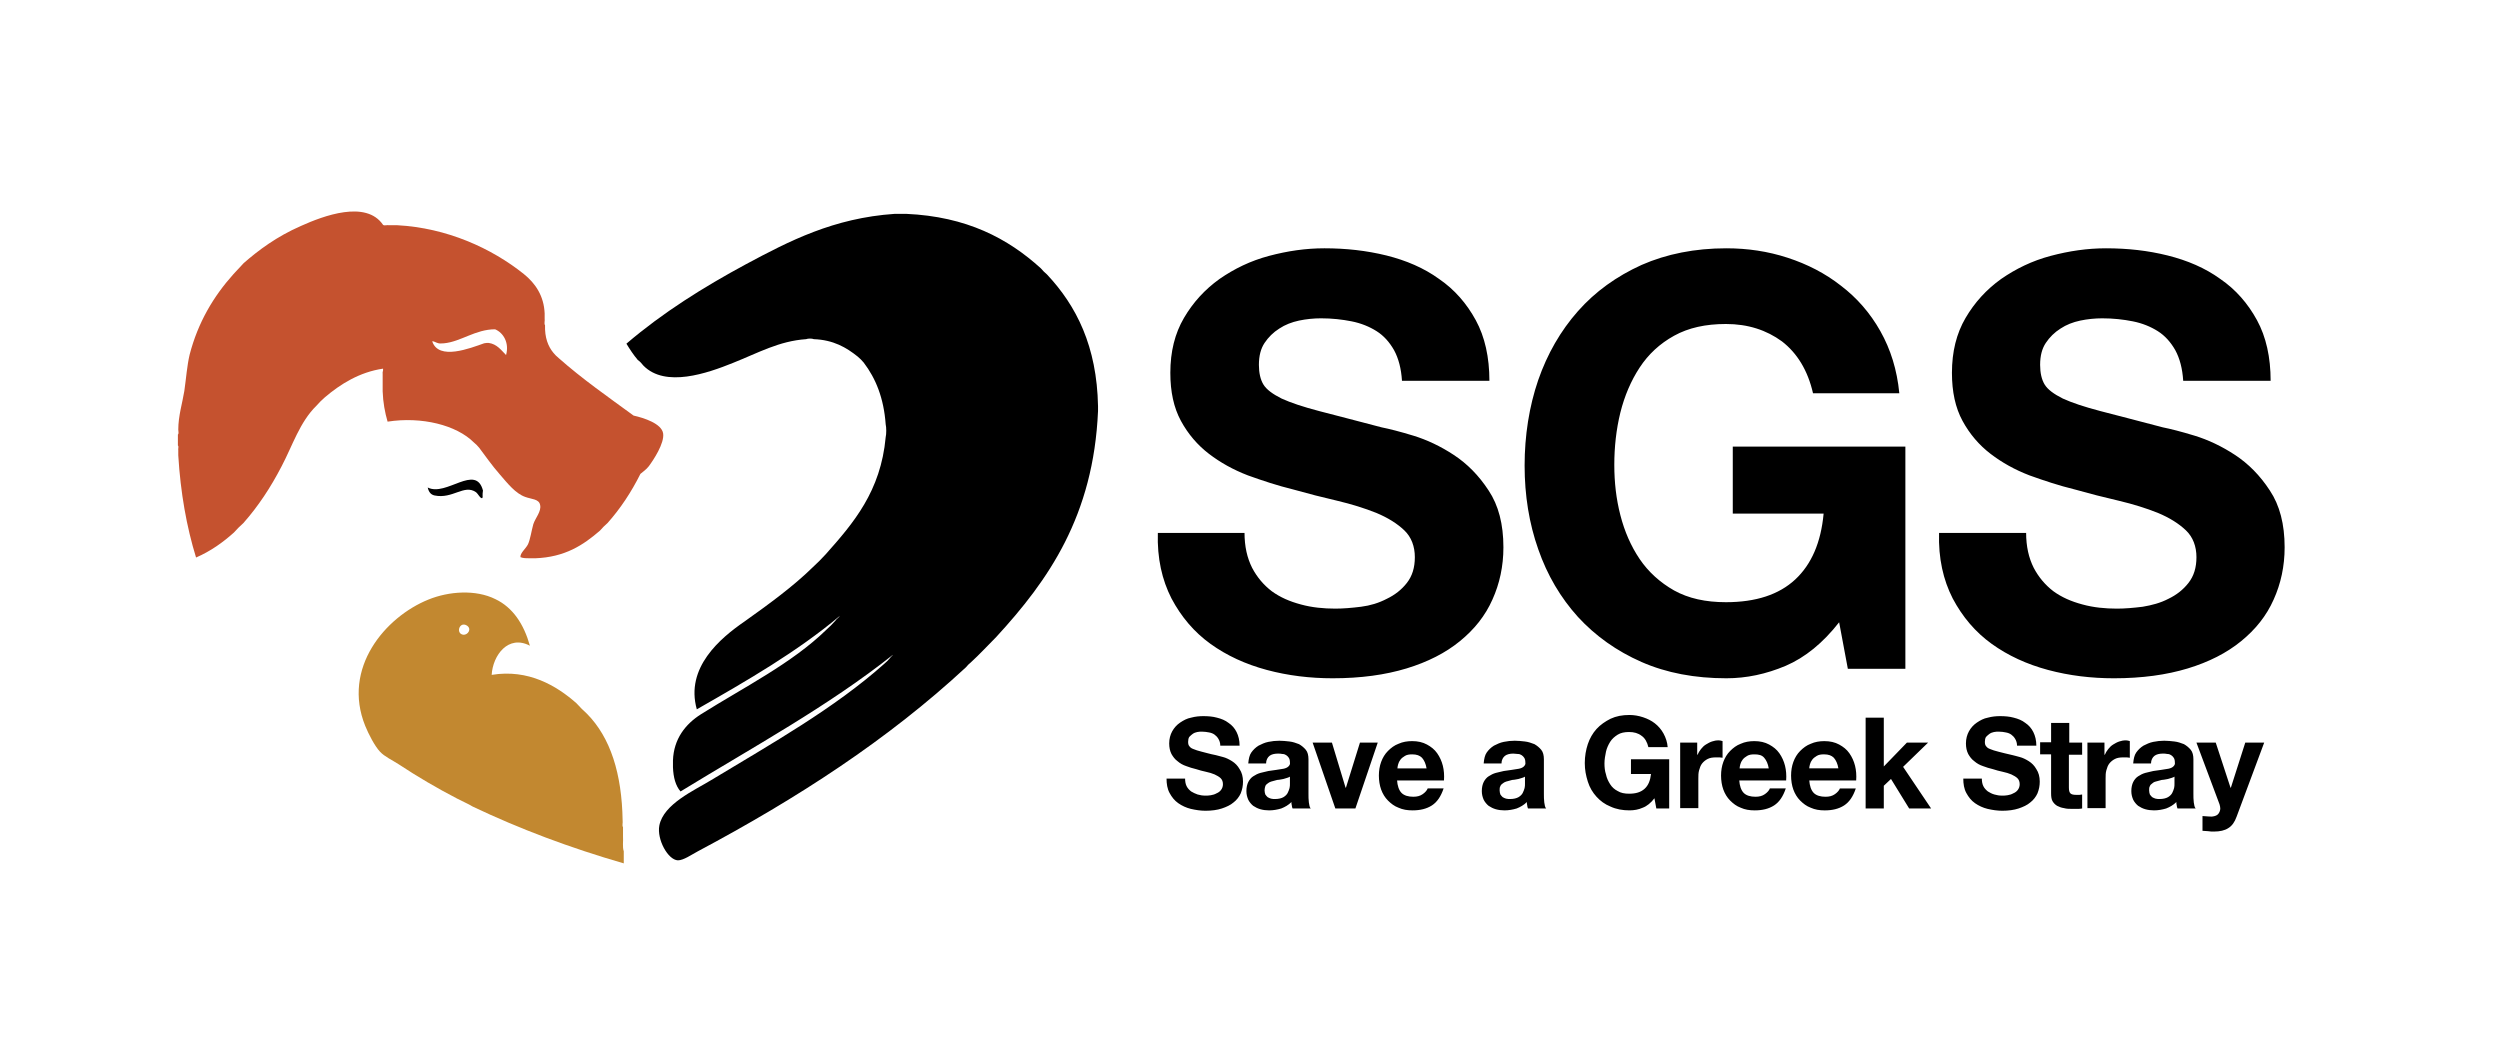
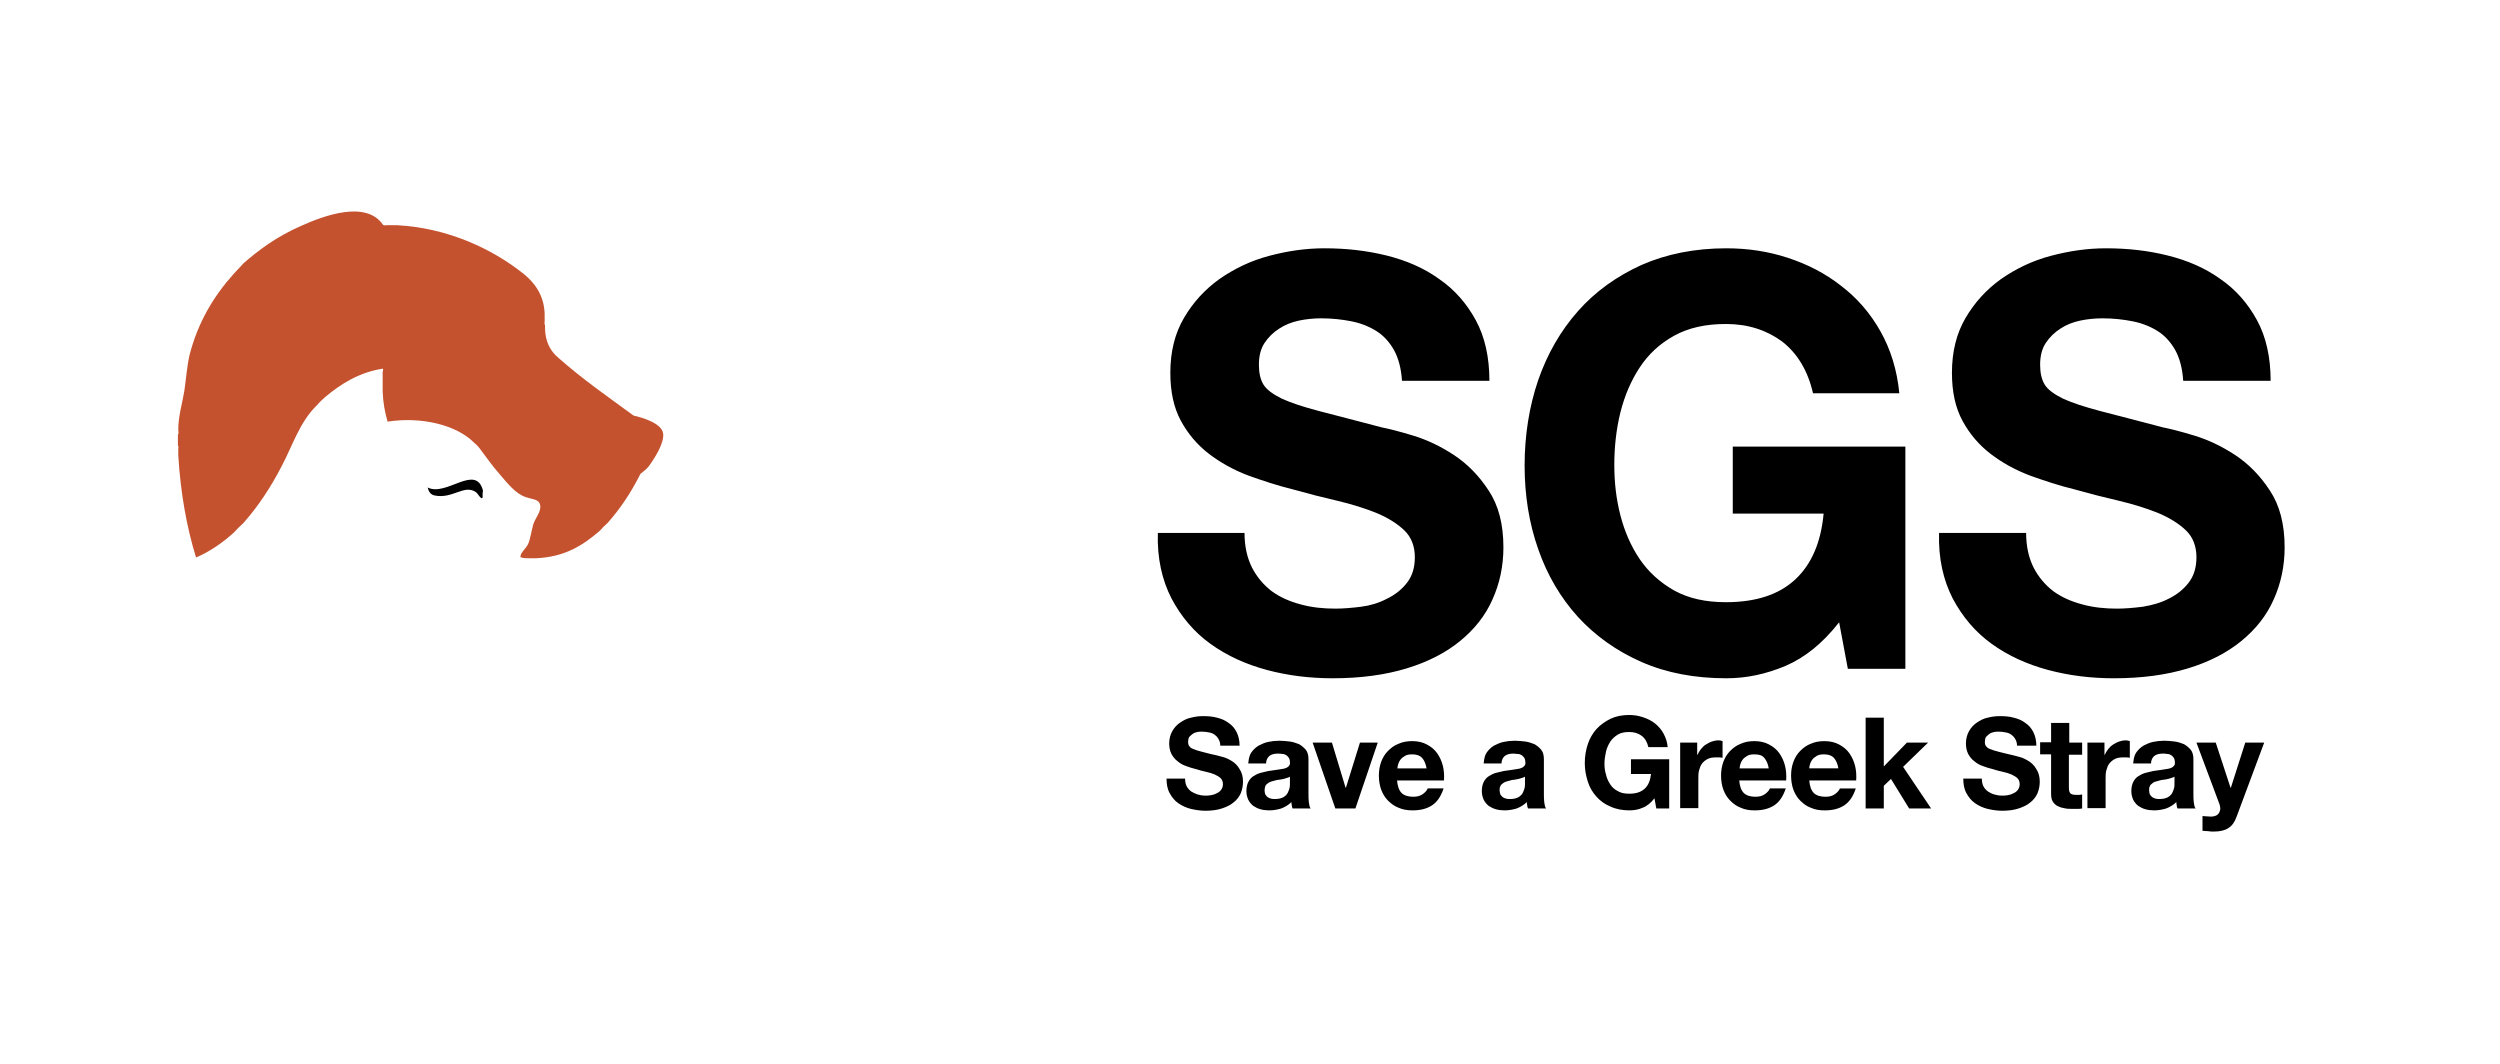
<svg xmlns="http://www.w3.org/2000/svg" viewBox="0 0 660.5 281">
-   <path fill="#cfc0b7" fill-rule="evenodd" d="M408.1 127.9c.4.3.4 2.2 0 2.4v-2.4" />
  <path d="M127.5 131.1c.1.3-.1.4-.1.5-.5.2-1.1-1.2-1.7-1.6-3.1-2.1-6.1 1.9-10.9.9-.9-.2-1.5-.8-1.8-2.1 4.9 2.5 12.7-6.4 14.6.8-.1.5-.1 1-.1 1.5" class="cls-1" />
-   <path fill="#c28830" fill-rule="evenodd" d="M164.6 221v-2.5c-.3-.3 0-1.2-.1-1.7-.2-12.4-3.2-21.9-9.4-28.2-1-.9-1.9-1.8-2.8-2.8-5.2-4.6-12.7-9.1-22.4-7.5.3-5.2 4.4-10.7 10.1-7.7-1.6-5.7-4.5-10.1-9.1-12.3-5.2-2.6-12.3-2.1-17.7.1-11.4 4.6-22.9 18.1-16.7 33.4.9 2.2 2.5 5.3 3.9 6.8 1.2 1.3 3.2 2.2 4.9 3.3 5 3.3 10.1 6.3 15.5 9.1 1.3.7 2.8 1.3 4.1 2.1 12.4 5.9 25.7 10.9 39.9 15v-3.2c-.4-1.1-.1-2.7-.2-3.9m-42.2-53.3c-2.1-.3-1-3.7 1-2.4 1.3.9.2 2.5-1 2.4Z" />
-   <path d="M168.5 95.1c-1.1-1.3-2.1-2.8-3-4.3 9.6-8.2 20.3-14.9 31.6-21 11.4-6.1 23.1-12.2 39.3-13.3h3c16 .7 26.9 6.5 35.6 14.4.5.6 1 1.1 1.6 1.6 7.8 8.3 13.2 19 13.5 34.8v1.3c-1.2 27.7-13.1 44.7-26.9 59.7-2.2 2.2-4.4 4.6-6.7 6.7-.5.4-.9.8-1.3 1.3-20.6 19.1-44.5 34.6-70.8 48.6-1.7.9-3.8 2.4-5.3 2.4-2.6-.1-5.6-5.5-4.9-9.2 1.1-5.7 9.3-9.3 13.7-12 15.9-9.6 32.6-19 45.7-30.7.6-.5 1.1-1 1.6-1.6.1-.3.5-.4.7-.8-17.1 13.6-37 24.4-56.1 36.1-1.3-1.5-1.9-3.7-2-6.4v-1.8c.2-5.7 3.3-9.6 7.4-12.2 11.3-7.1 24.1-13.5 33.1-22.3.8-.7 1.6-1.5 2.4-2.4.3-.5.9-.8 1.2-1.3-11.3 9.5-24.5 17.1-37.8 24.7-3.1-11 6.2-18.8 12.6-23.2 6.6-4.7 12.9-9.3 18-14.3 1.2-1.1 2.3-2.2 3.4-3.4 7.4-8.3 14.6-16.7 15.9-31 .2-.8.2-2.6 0-3.4-.5-6.9-2.6-12.1-5.8-16.3-.5-.6-1-1.1-1.6-1.6-3-2.4-6.4-4.4-11.6-4.6-.4-.2-1.6-.2-2 0-7.2.5-12.6 3.6-19.4 6.3-6.7 2.7-17.8 6.6-23.6.7-.5-.6-.9-1.1-1.5-1.5" class="cls-1" />
-   <path fill="#c5522f" fill-rule="evenodd" d="M64.4 69.5c3.9-3.4 8.7-7 15.1-9.8 6-2.7 17.2-6.9 21.7-.3.3.3 1.1 0 1.6.1h2.1c13.2.7 25 6.1 33.5 12.9 3.1 2.5 5.3 5.8 5.5 10.4v1.4c.1.5-.2 1.4.1 1.7-.1 3.3.8 5.6 2.2 7.3.4.5.9 1 1.4 1.4 6.2 5.5 13.1 10.3 19.8 15.2 2.7.6 7.4 2.1 7.8 4.7.4 2.6-2.6 7.1-3.8 8.7-.6.8-1.6 1.5-2.2 2-2.4 4.8-5.3 9.2-8.7 13-.7.6-1.4 1.3-2 2-4.4 3.8-9.2 7-17.1 7.3h-1.3c-1 0-1.9 0-2.6-.3-.1-1.1 1.4-2.2 2-3.4.6-1.3.9-3.5 1.4-5.3.5-1.6 2.2-3.4 1.8-5.1-.3-1.6-2.3-1.5-3.9-2.1-2.6-.9-4.7-3.6-6.7-5.9-2.2-2.5-3.9-5-5.5-7.1-.4-.5-.9-1-1.4-1.4-4.6-4.6-13.8-6.9-22.8-5.5-.7-2.4-1.2-5.1-1.3-8v-4.6c-.1-.6.2-.8.1-1.4-6.2.9-11.3 4.1-15.4 7.6-.8.7-1.5 1.4-2.2 2.2-4.4 4.3-6.3 10.5-9.2 16-2.9 5.6-6.2 10.6-10.1 15-.9.8-1.7 1.6-2.5 2.5-2.9 2.6-6.1 4.9-10 6.6-2.5-8.1-4.1-17.1-4.7-27V119c-.1-.4.2-1.1-.1-1.3v-2.9c.3-.2.1-.9.1-1.3 0-3.6 1.1-7.1 1.6-10.2.5-3.5.7-6.6 1.4-9.6 2.2-8.5 6.3-15.4 11.6-21.3.9-1 1.8-1.9 2.7-2.9m64.7 21.1c2.2.3 3.3 1.9 4.6 3.2.9-3.2-.7-5.9-2.9-6.8-5.2 0-9.1 3.3-13.5 3.7-.5 0-1 .1-1.4 0-.6-.1-1.5-.7-1.7-.5 1.7 5.1 10 1.8 13.7.5.4-.1.8-.1 1.2-.1Z" />
+   <path fill="#c5522f" fill-rule="evenodd" d="M64.4 69.5c3.9-3.4 8.7-7 15.1-9.8 6-2.7 17.2-6.9 21.7-.3.3.3 1.1 0 1.6.1h2.1c13.2.7 25 6.1 33.5 12.9 3.1 2.5 5.3 5.8 5.5 10.4v1.4c.1.5-.2 1.4.1 1.7-.1 3.3.8 5.6 2.2 7.3.4.5.9 1 1.4 1.4 6.2 5.5 13.1 10.3 19.8 15.2 2.7.6 7.4 2.1 7.8 4.7.4 2.6-2.6 7.1-3.8 8.7-.6.8-1.6 1.5-2.2 2-2.4 4.8-5.3 9.2-8.7 13-.7.6-1.4 1.3-2 2-4.4 3.8-9.2 7-17.1 7.3h-1.3c-1 0-1.9 0-2.6-.3-.1-1.1 1.4-2.2 2-3.4.6-1.3.9-3.5 1.4-5.3.5-1.6 2.2-3.4 1.8-5.1-.3-1.6-2.3-1.5-3.9-2.1-2.6-.9-4.7-3.6-6.7-5.9-2.2-2.5-3.9-5-5.5-7.1-.4-.5-.9-1-1.4-1.4-4.6-4.6-13.8-6.9-22.8-5.5-.7-2.4-1.2-5.1-1.3-8v-4.6c-.1-.6.2-.8.1-1.4-6.2.9-11.3 4.1-15.4 7.6-.8.7-1.5 1.4-2.2 2.2-4.4 4.3-6.3 10.5-9.2 16-2.9 5.6-6.2 10.6-10.1 15-.9.8-1.7 1.6-2.5 2.5-2.9 2.6-6.1 4.9-10 6.6-2.5-8.1-4.1-17.1-4.7-27V119c-.1-.4.2-1.1-.1-1.3v-2.9c.3-.2.1-.9.1-1.3 0-3.6 1.1-7.1 1.6-10.2.5-3.5.7-6.6 1.4-9.6 2.2-8.5 6.3-15.4 11.6-21.3.9-1 1.8-1.9 2.7-2.9m64.7 21.1Z" />
  <path d="M328.8 140.7c0 3.7.7 6.7 2 9.3 1.3 2.5 3.1 4.6 5.2 6.2 2.2 1.6 4.7 2.7 7.7 3.5 2.9.8 6 1.1 9.1 1.1 2.1 0 4.4-.2 6.8-.5s4.7-1 6.8-2.1c2.1-1 3.9-2.4 5.3-4.2s2.1-4 2.1-6.8-.9-5.3-2.8-7.1-4.3-3.3-7.4-4.6c-3-1.2-6.5-2.3-10.3-3.2-3.9-.9-7.8-1.9-11.7-3-4.1-1-8-2.3-11.9-3.7-3.9-1.5-7.3-3.4-10.3-5.7-3-2.3-5.5-5.2-7.4-8.7s-2.8-7.7-2.8-12.7c0-5.6 1.2-10.4 3.6-14.5s5.5-7.5 9.4-10.3c3.9-2.7 8.2-4.8 13.1-6.1 4.9-1.3 9.7-2 14.6-2 5.7 0 11.1.6 16.4 1.9 5.2 1.3 9.9 3.3 13.9 6.2 4.1 2.8 7.3 6.5 9.7 10.9 2.4 4.4 3.6 9.8 3.6 16h-23.1c-.2-3.2-.9-5.9-2.1-8.1-1.2-2.1-2.7-3.8-4.6-5s-4.1-2.1-6.6-2.6-5.2-.8-8.1-.8c-1.9 0-3.9.2-5.8.6s-3.7 1.1-5.2 2.1c-1.6 1-2.9 2.3-3.9 3.8s-1.5 3.4-1.5 5.8c0 2.1.4 3.9 1.2 5.2.8 1.3 2.4 2.5 4.8 3.7 2.4 1.1 5.7 2.2 9.9 3.3 4.2 1.1 9.7 2.5 16.5 4.3 2 .4 4.8 1.1 8.4 2.2s7.2 2.8 10.7 5.1c3.5 2.3 6.6 5.4 9.2 9.4 2.6 3.9 3.9 8.9 3.9 15 0 5-1 9.6-2.9 13.8-1.9 4.3-4.8 7.9-8.6 11-3.8 3.1-8.5 5.5-14.1 7.2s-12.1 2.6-19.5 2.6c-6 0-11.8-.7-17.4-2.2s-10.6-3.8-14.9-6.9c-4.3-3.1-7.7-7.1-10.3-12-2.5-4.9-3.8-10.6-3.6-17.3h22.9m157.1 23.6c-4.3 5.5-9 9.3-14.1 11.5-5.2 2.2-10.4 3.3-15.7 3.3-8.3 0-15.8-1.4-22.4-4.3-6.6-2.9-12.2-6.9-16.8-11.9-4.6-5.1-8.1-11-10.5-17.9-2.4-6.8-3.6-14.2-3.6-22.1s1.2-15.6 3.6-22.6c2.4-6.9 5.9-13 10.5-18.2S427.1 73 433.7 70c6.6-2.9 14.1-4.4 22.4-4.4 5.6 0 11 .8 16.2 2.5s9.9 4.1 14.1 7.4c4.2 3.2 7.7 7.2 10.4 12s4.4 10.2 5 16.4H479c-1.4-6.1-4.2-10.6-8.2-13.7-4.1-3-9-4.6-14.8-4.6-5.4 0-9.9 1-13.7 3.1-3.8 2.1-6.8 4.9-9.1 8.4s-4 7.5-5.1 11.9c-1.1 4.5-1.6 9.1-1.6 13.8s.5 9 1.6 13.3 2.8 8.2 5.1 11.6c2.3 3.4 5.4 6.2 9.1 8.3 3.8 2.1 8.3 3.1 13.7 3.1 7.9 0 14-2 18.3-6s6.8-9.8 7.5-17.4h-24V118h45.6v58.7h-15.2l-2.3-12.3m49.4-23.7c0 3.7.7 6.7 2 9.3 1.3 2.5 3.1 4.6 5.2 6.2 2.2 1.6 4.7 2.7 7.7 3.5 2.9.8 6 1.1 9.1 1.1 2.1 0 4.4-.2 6.8-.5 2.4-.4 4.7-1 6.8-2.1 2.1-1 3.9-2.4 5.3-4.2 1.4-1.8 2.1-4 2.1-6.8s-.9-5.3-2.8-7.1c-1.9-1.8-4.3-3.3-7.4-4.6-3-1.2-6.5-2.3-10.3-3.2-3.9-.9-7.8-1.9-11.7-3-4.1-1-8-2.3-11.9-3.7-3.9-1.5-7.3-3.4-10.3-5.7-3-2.3-5.5-5.2-7.4-8.7s-2.8-7.7-2.8-12.7c0-5.6 1.2-10.4 3.6-14.5 2.4-4.1 5.5-7.5 9.4-10.3 3.9-2.7 8.2-4.8 13.1-6.1 4.9-1.3 9.7-2 14.6-2 5.7 0 11.1.6 16.3 1.9s9.9 3.3 13.9 6.2c4.1 2.8 7.3 6.5 9.7 10.9s3.6 9.8 3.6 16h-23.1c-.2-3.2-.9-5.9-2.1-8.1-1.2-2.1-2.7-3.8-4.6-5-1.9-1.2-4.1-2.1-6.6-2.6s-5.2-.8-8.1-.8c-1.9 0-3.9.2-5.8.6-1.9.4-3.7 1.1-5.2 2.1-1.6 1-2.9 2.3-3.9 3.8S539 94 539 96.4c0 2.1.4 3.9 1.2 5.2.8 1.3 2.4 2.5 4.8 3.7 2.4 1.1 5.7 2.2 9.9 3.3s9.7 2.5 16.5 4.3c2 .4 4.8 1.1 8.4 2.2 3.6 1.1 7.2 2.8 10.7 5.1 3.5 2.3 6.6 5.4 9.2 9.4 2.6 3.9 3.9 8.9 3.9 15 0 5-1 9.6-2.9 13.8-1.9 4.3-4.8 7.9-8.6 11s-8.5 5.5-14.1 7.2-12.1 2.6-19.5 2.6c-6 0-11.8-.7-17.4-2.2-5.6-1.5-10.6-3.8-14.9-6.9-4.3-3.1-7.7-7.1-10.3-12-2.5-4.9-3.8-10.6-3.6-17.3h23" class="cls-6" />
  <path d="M313.1 205.6c0 .8.1 1.5.4 2.1s.7 1 1.2 1.4c.5.3 1.1.6 1.7.8.7.2 1.3.3 2 .3.5 0 1 0 1.5-.1s1-.2 1.5-.5c.5-.2.9-.5 1.2-.9.3-.4.5-.9.5-1.5 0-.7-.2-1.2-.6-1.6-.4-.4-1-.7-1.6-1-.7-.3-1.4-.5-2.3-.7s-1.7-.4-2.6-.7c-.9-.2-1.8-.5-2.6-.8-.9-.3-1.6-.7-2.3-1.3-.7-.5-1.2-1.2-1.6-1.9-.4-.8-.6-1.7-.6-2.8 0-1.2.3-2.3.8-3.2s1.2-1.7 2.1-2.3 1.8-1.1 2.9-1.3c1.1-.3 2.2-.4 3.2-.4 1.3 0 2.5.1 3.6.4 1.2.3 2.2.7 3.1 1.4.9.6 1.6 1.4 2.1 2.4s.8 2.2.8 3.6h-5.1c0-.7-.2-1.3-.5-1.8s-.6-.8-1-1.1-.9-.5-1.5-.6c-.5-.1-1.2-.2-1.8-.2-.4 0-.9 0-1.3.1s-.8.2-1.2.5c-.3.2-.6.5-.9.8-.2.3-.3.8-.3 1.3s.1.9.3 1.1c.2.3.5.6 1.1.8.5.2 1.3.5 2.2.7.9.2 2.1.6 3.7.9.4.1 1.1.3 1.9.5s1.6.6 2.4 1.1 1.5 1.2 2 2.1c.6.9.9 2 .9 3.3 0 1.1-.2 2.1-.6 3.1-.4.9-1.1 1.8-1.9 2.4-.8.7-1.9 1.2-3.1 1.6-1.2.4-2.7.6-4.3.6-1.3 0-2.6-.2-3.9-.5-1.2-.3-2.3-.8-3.3-1.5s-1.7-1.6-2.3-2.7c-.6-1.1-.8-2.4-.8-3.8h4.9m16.7-4.1c.1-1.1.3-2.1.8-2.8s1.1-1.3 1.9-1.8c.8-.4 1.6-.8 2.6-1s1.9-.3 2.9-.3c.9 0 1.8.1 2.7.2.9.1 1.7.4 2.5.7.7.4 1.3.9 1.8 1.5s.7 1.5.7 2.5v9.1c0 .8 0 1.5.1 2.3.1.7.2 1.3.5 1.6h-4.8c-.1-.3-.2-.5-.2-.8-.1-.3-.1-.6-.1-.9-.8.8-1.7 1.3-2.7 1.7-1 .3-2.1.5-3.2.5-.8 0-1.6-.1-2.3-.3-.7-.2-1.3-.5-1.9-.9-.5-.4-1-1-1.3-1.6-.3-.7-.5-1.4-.5-2.3 0-1 .2-1.8.5-2.4.3-.6.8-1.2 1.3-1.5.6-.4 1.2-.7 1.9-.9.7-.2 1.4-.3 2.1-.5l2.1-.3c.7-.1 1.3-.2 1.9-.3.5-.1 1-.3 1.3-.6s.5-.6.4-1.1c0-.5-.1-.9-.3-1.2-.2-.3-.4-.5-.7-.7-.3-.2-.6-.3-1-.3-.4-.1-.8-.1-1.2-.1-.9 0-1.7.2-2.2.6-.5.4-.9 1.1-.9 2h-4.7m11.1 3.4c-.2.2-.5.3-.8.4-.3.1-.6.2-1 .3-.3.1-.7.1-1.1.2-.4 0-.8.1-1.1.2-.4.1-.7.2-1.1.3-.3.1-.7.3-.9.5-.3.2-.5.4-.6.7s-.2.7-.2 1.1.1.8.2 1.1c.2.3.4.5.6.7.3.2.6.3.9.4.4.1.7.1 1.1.1.9 0 1.7-.2 2.2-.5s.9-.7 1.1-1.1c.2-.4.4-.9.5-1.3.1-.4.1-.8.1-1.1v-2h.1Zm17.2 8.5h-5.3l-6-17.4h5.1l3.6 11.9h.1l3.7-11.9h4.7l-5.9 17.4m11-7.5c.1 1.5.5 2.7 1.2 3.4s1.8 1 3.1 1c1 0 1.8-.2 2.5-.7s1.1-1 1.3-1.5h4.2c-.7 2.1-1.7 3.6-3.1 4.5s-3.1 1.3-5.1 1.3c-1.4 0-2.6-.2-3.7-.7-1.1-.4-2-1.1-2.8-1.9-.8-.8-1.4-1.8-1.8-2.9-.4-1.1-.6-2.4-.6-3.7s.2-2.5.6-3.6 1-2.1 1.8-2.9c.8-.8 1.7-1.5 2.8-1.9 1.1-.5 2.3-.7 3.6-.7 1.5 0 2.8.3 3.9.9 1.1.6 2 1.3 2.7 2.3s1.2 2.1 1.5 3.3.4 2.5.3 3.9h-12.4m7.8-3.2c-.2-1.2-.6-2.1-1.2-2.8-.6-.6-1.4-.9-2.6-.9-.8 0-1.4.1-1.9.4-.5.3-.9.6-1.2 1-.3.4-.5.8-.6 1.2s-.2.8-.2 1.1h7.7Zm15.1-1.4c.1-1.1.3-2.1.8-2.8s1.1-1.3 1.9-1.8c.8-.4 1.6-.8 2.6-1s1.9-.3 2.9-.3c.9 0 1.8.1 2.7.2.9.1 1.7.4 2.5.7.7.4 1.3.9 1.8 1.5s.7 1.5.7 2.5v9.1c0 .8 0 1.5.1 2.3.1.7.2 1.3.5 1.6h-4.8c-.1-.3-.2-.5-.2-.8-.1-.3-.1-.6-.1-.9-.8.8-1.7 1.3-2.7 1.7-1 .3-2.1.5-3.2.5-.8 0-1.6-.1-2.3-.3-.7-.2-1.3-.5-1.9-.9-.5-.4-1-1-1.3-1.6-.3-.7-.5-1.4-.5-2.3 0-1 .2-1.8.5-2.4.3-.6.8-1.2 1.3-1.5.6-.4 1.2-.7 1.9-.9.7-.2 1.4-.3 2.1-.5l2.1-.3c.7-.1 1.3-.2 1.9-.3.5-.1 1-.3 1.3-.6s.5-.6.4-1.1c0-.5-.1-.9-.3-1.2-.2-.3-.4-.5-.7-.7-.3-.2-.6-.3-1-.3s-.8-.1-1.2-.1c-.9 0-1.7.2-2.2.6-.5.4-.9 1.1-.9 2H392m11 3.4c-.2.2-.5.3-.8.4-.3.1-.6.2-1 .3-.3.1-.7.1-1.1.2-.4 0-.8.1-1.1.2-.4.1-.7.2-1.1.3-.3.1-.7.3-.9.5-.3.2-.5.4-.6.7-.2.3-.2.7-.2 1.1s.1.8.2 1.1c.2.3.4.5.6.7.3.2.6.3.9.4.4.1.7.1 1.1.1.9 0 1.7-.2 2.2-.5s.9-.7 1.1-1.1c.2-.4.4-.9.5-1.3.1-.4.1-.8.1-1.1v-2h.1Zm34.1 5.8c-.9 1.2-2 2.1-3.1 2.5-1.1.5-2.3.7-3.5.7-1.8 0-3.5-.3-5-1-1.5-.6-2.7-1.5-3.7-2.6s-1.8-2.4-2.3-4-.8-3.1-.8-4.9.3-3.5.8-5 1.3-2.9 2.3-4 2.3-2 3.7-2.7c1.5-.7 3.1-1 5-1 1.2 0 2.4.2 3.6.6s2.2.9 3.1 1.6c.9.7 1.7 1.6 2.3 2.7.6 1.1 1 2.3 1.1 3.6h-5.1c-.3-1.3-.9-2.4-1.8-3-.9-.7-2-1-3.3-1-1.2 0-2.2.2-3 .7s-1.5 1.1-2 1.9c-.5.8-.9 1.7-1.1 2.6-.2 1-.4 2-.4 3.1 0 1 .1 2 .4 2.9.2 1 .6 1.8 1.1 2.6s1.2 1.4 2 1.8c.8.5 1.8.7 3 .7 1.8 0 3.1-.4 4.1-1.3 1-.9 1.5-2.2 1.7-3.9h-5.3v-3.9H441v13h-3.4l-.5-2.7m6.8-14.7h4.5v3.2h.1c.2-.5.5-1 .9-1.5s.8-.9 1.3-1.2 1-.6 1.6-.8 1.1-.3 1.8-.3c.3 0 .7.1 1 .2v4.4c-.2 0-.5-.1-.8-.1h-.9c-.9 0-1.6.1-2.2.4-.6.3-1.1.7-1.5 1.2s-.6 1.1-.8 1.8c-.2.7-.2 1.4-.2 2.2v7.8h-4.8v-17.3m15.6 9.9c.1 1.5.5 2.7 1.2 3.4s1.8 1 3.1 1c1 0 1.8-.2 2.5-.7s1.1-1 1.3-1.5h4.2c-.7 2.1-1.7 3.6-3.1 4.5s-3.1 1.3-5.1 1.3c-1.4 0-2.6-.2-3.7-.7-1.1-.4-2-1.1-2.8-1.9-.8-.8-1.4-1.8-1.8-2.9-.4-1.1-.6-2.4-.6-3.7s.2-2.5.6-3.6 1-2.1 1.8-2.9c.8-.8 1.7-1.5 2.8-1.9 1.1-.5 2.3-.7 3.6-.7 1.5 0 2.8.3 3.9.9 1.1.6 2 1.3 2.7 2.3s1.2 2.1 1.5 3.3.4 2.5.3 3.9h-12.4m7.8-3.2c-.2-1.2-.6-2.1-1.2-2.8s-1.4-.9-2.6-.9c-.8 0-1.4.1-1.9.4-.5.3-.9.6-1.2 1-.3.4-.5.8-.6 1.2s-.2.8-.2 1.1h7.7Zm10.7 3.1c.1 1.5.5 2.7 1.2 3.4s1.8 1 3.1 1c1 0 1.8-.2 2.5-.7s1.1-1 1.3-1.5h4.2c-.7 2.1-1.7 3.6-3.1 4.5s-3.1 1.3-5.1 1.3c-1.4 0-2.6-.2-3.7-.7-1.1-.4-2-1.1-2.8-1.9-.8-.8-1.4-1.8-1.8-2.9-.4-1.1-.6-2.4-.6-3.7s.2-2.5.6-3.6 1-2.1 1.8-2.9c.8-.8 1.7-1.5 2.8-1.9 1.1-.5 2.3-.7 3.6-.7 1.5 0 2.8.3 3.9.9 1.1.6 2 1.3 2.7 2.3s1.2 2.1 1.5 3.3.4 2.5.3 3.9H478m7.7-3.2c-.2-1.2-.6-2.1-1.2-2.8-.6-.6-1.4-.9-2.6-.9-.8 0-1.4.1-1.9.4-.5.3-.9.6-1.2 1-.3.4-.5.8-.6 1.2s-.2.8-.2 1.1h7.7Zm7.2-13.4h4.8v12.9l6.1-6.3h5.6l-6.6 6.4 7.4 11h-5.8l-4.8-7.8-1.9 1.8v6h-4.8v-24m30.7 16c0 .8.1 1.5.4 2.1.3.6.7 1 1.2 1.4.5.3 1 .6 1.7.8s1.3.3 2 .3c.5 0 1 0 1.5-.1s1-.2 1.5-.5c.5-.2.9-.5 1.2-.9s.5-.9.5-1.5c0-.7-.2-1.2-.6-1.6s-1-.7-1.6-1c-.7-.3-1.4-.5-2.3-.7-.9-.2-1.7-.4-2.6-.7-.9-.2-1.8-.5-2.6-.8-.9-.3-1.6-.7-2.3-1.3-.7-.5-1.2-1.2-1.6-1.9-.4-.8-.6-1.7-.6-2.8 0-1.2.3-2.3.8-3.2s1.2-1.7 2.1-2.3c.9-.6 1.8-1.1 2.9-1.3 1.1-.3 2.2-.4 3.2-.4 1.3 0 2.5.1 3.6.4 1.2.3 2.2.7 3.1 1.4.9.6 1.6 1.4 2.1 2.4s.8 2.2.8 3.6h-5.1c0-.7-.2-1.3-.5-1.8s-.6-.8-1-1.1-.9-.5-1.5-.6c-.5-.1-1.1-.2-1.8-.2-.4 0-.9 0-1.3.1s-.8.2-1.2.5c-.3.2-.6.5-.9.8-.2.3-.3.8-.3 1.3s.1.9.3 1.1c.2.3.5.6 1.1.8.5.2 1.3.5 2.2.7s2.2.6 3.7.9c.5.1 1.1.3 1.9.5.8.2 1.6.6 2.4 1.1.8.5 1.5 1.2 2 2.1.6.9.9 2 .9 3.3 0 1.1-.2 2.1-.6 3.1-.4.9-1.1 1.8-1.9 2.4-.8.7-1.9 1.2-3.1 1.6-1.2.4-2.7.6-4.3.6-1.3 0-2.6-.2-3.9-.5-1.2-.3-2.3-.8-3.3-1.5s-1.7-1.6-2.3-2.7c-.6-1.1-.8-2.4-.8-3.8h4.9m23-9.5h3.5v3.2h-3.5v8.6c0 .8.1 1.3.4 1.6.3.3.8.4 1.6.4h.8c.2 0 .5-.1.7-.1v3.7c-.4.1-.9.1-1.3.1h-1.4c-.7 0-1.4 0-2.1-.2-.7-.1-1.2-.3-1.8-.6-.5-.3-.9-.7-1.2-1.2s-.4-1.2-.4-2.1v-10.3H539v-3.2h2.9V191h4.8v5.2m4.8 0h4.5v3.2h.1c.2-.5.5-1 .9-1.5s.8-.9 1.3-1.2 1-.6 1.6-.8 1.1-.3 1.8-.3c.3 0 .7.1 1 .2v4.4c-.2 0-.5-.1-.8-.1h-.9c-.9 0-1.6.1-2.2.4-.6.3-1.1.7-1.5 1.2s-.6 1.1-.8 1.8-.2 1.4-.2 2.2v7.8h-4.8v-17.3m12.1 5.4c.1-1.1.3-2.1.8-2.8s1.1-1.3 1.9-1.8c.8-.4 1.6-.8 2.6-1s1.9-.3 2.9-.3c.9 0 1.8.1 2.7.2.9.1 1.7.4 2.5.7.7.4 1.3.9 1.8 1.5s.7 1.5.7 2.5v9.1c0 .8 0 1.5.1 2.3.1.7.2 1.3.5 1.6h-4.8c-.1-.3-.2-.5-.2-.8-.1-.3-.1-.6-.1-.9-.8.8-1.7 1.3-2.7 1.7-1 .3-2.1.5-3.2.5-.8 0-1.6-.1-2.3-.3s-1.3-.5-1.9-.9c-.5-.4-1-1-1.3-1.6-.3-.7-.5-1.4-.5-2.3 0-1 .2-1.8.5-2.4.3-.6.8-1.2 1.3-1.5.6-.4 1.2-.7 1.9-.9s1.4-.3 2.1-.5l2.1-.3c.7-.1 1.3-.2 1.9-.3.5-.1 1-.3 1.3-.6s.5-.6.4-1.1c0-.5-.1-.9-.3-1.2s-.4-.5-.7-.7-.6-.3-1-.3c-.4-.1-.8-.1-1.2-.1-.9 0-1.7.2-2.2.6-.5.4-.9 1.1-.9 2h-4.7m11 3.4c-.2.2-.5.3-.8.4-.3.1-.6.2-1 .3-.3.1-.7.1-1.1.2-.4 0-.8.1-1.1.2-.4.1-.7.2-1.1.3s-.7.3-.9.5c-.3.2-.5.4-.6.7-.2.3-.2.7-.2 1.1s.1.8.2 1.1c.2.3.4.5.6.7.3.2.6.3.9.4.4.1.7.1 1.1.1.9 0 1.7-.2 2.2-.5s.9-.7 1.1-1.1c.2-.4.4-.9.5-1.3.1-.4.1-.8.1-1.1v-2h.1Zm16.3 10.7c-.5 1.4-1.2 2.4-2.2 3-.9.6-2.2.9-3.8.9-.5 0-1 0-1.5-.1-.5 0-1-.1-1.5-.1v-3.9c.5 0 .9.1 1.4.1s.9.1 1.4 0c.6-.1 1.1-.3 1.4-.7.3-.4.5-.9.5-1.4 0-.4-.1-.7-.2-1.1l-6.1-16.3h5.1l3.9 11.9h.1l3.8-11.9h5l-7.3 19.6" class="cls-3" />
</svg>